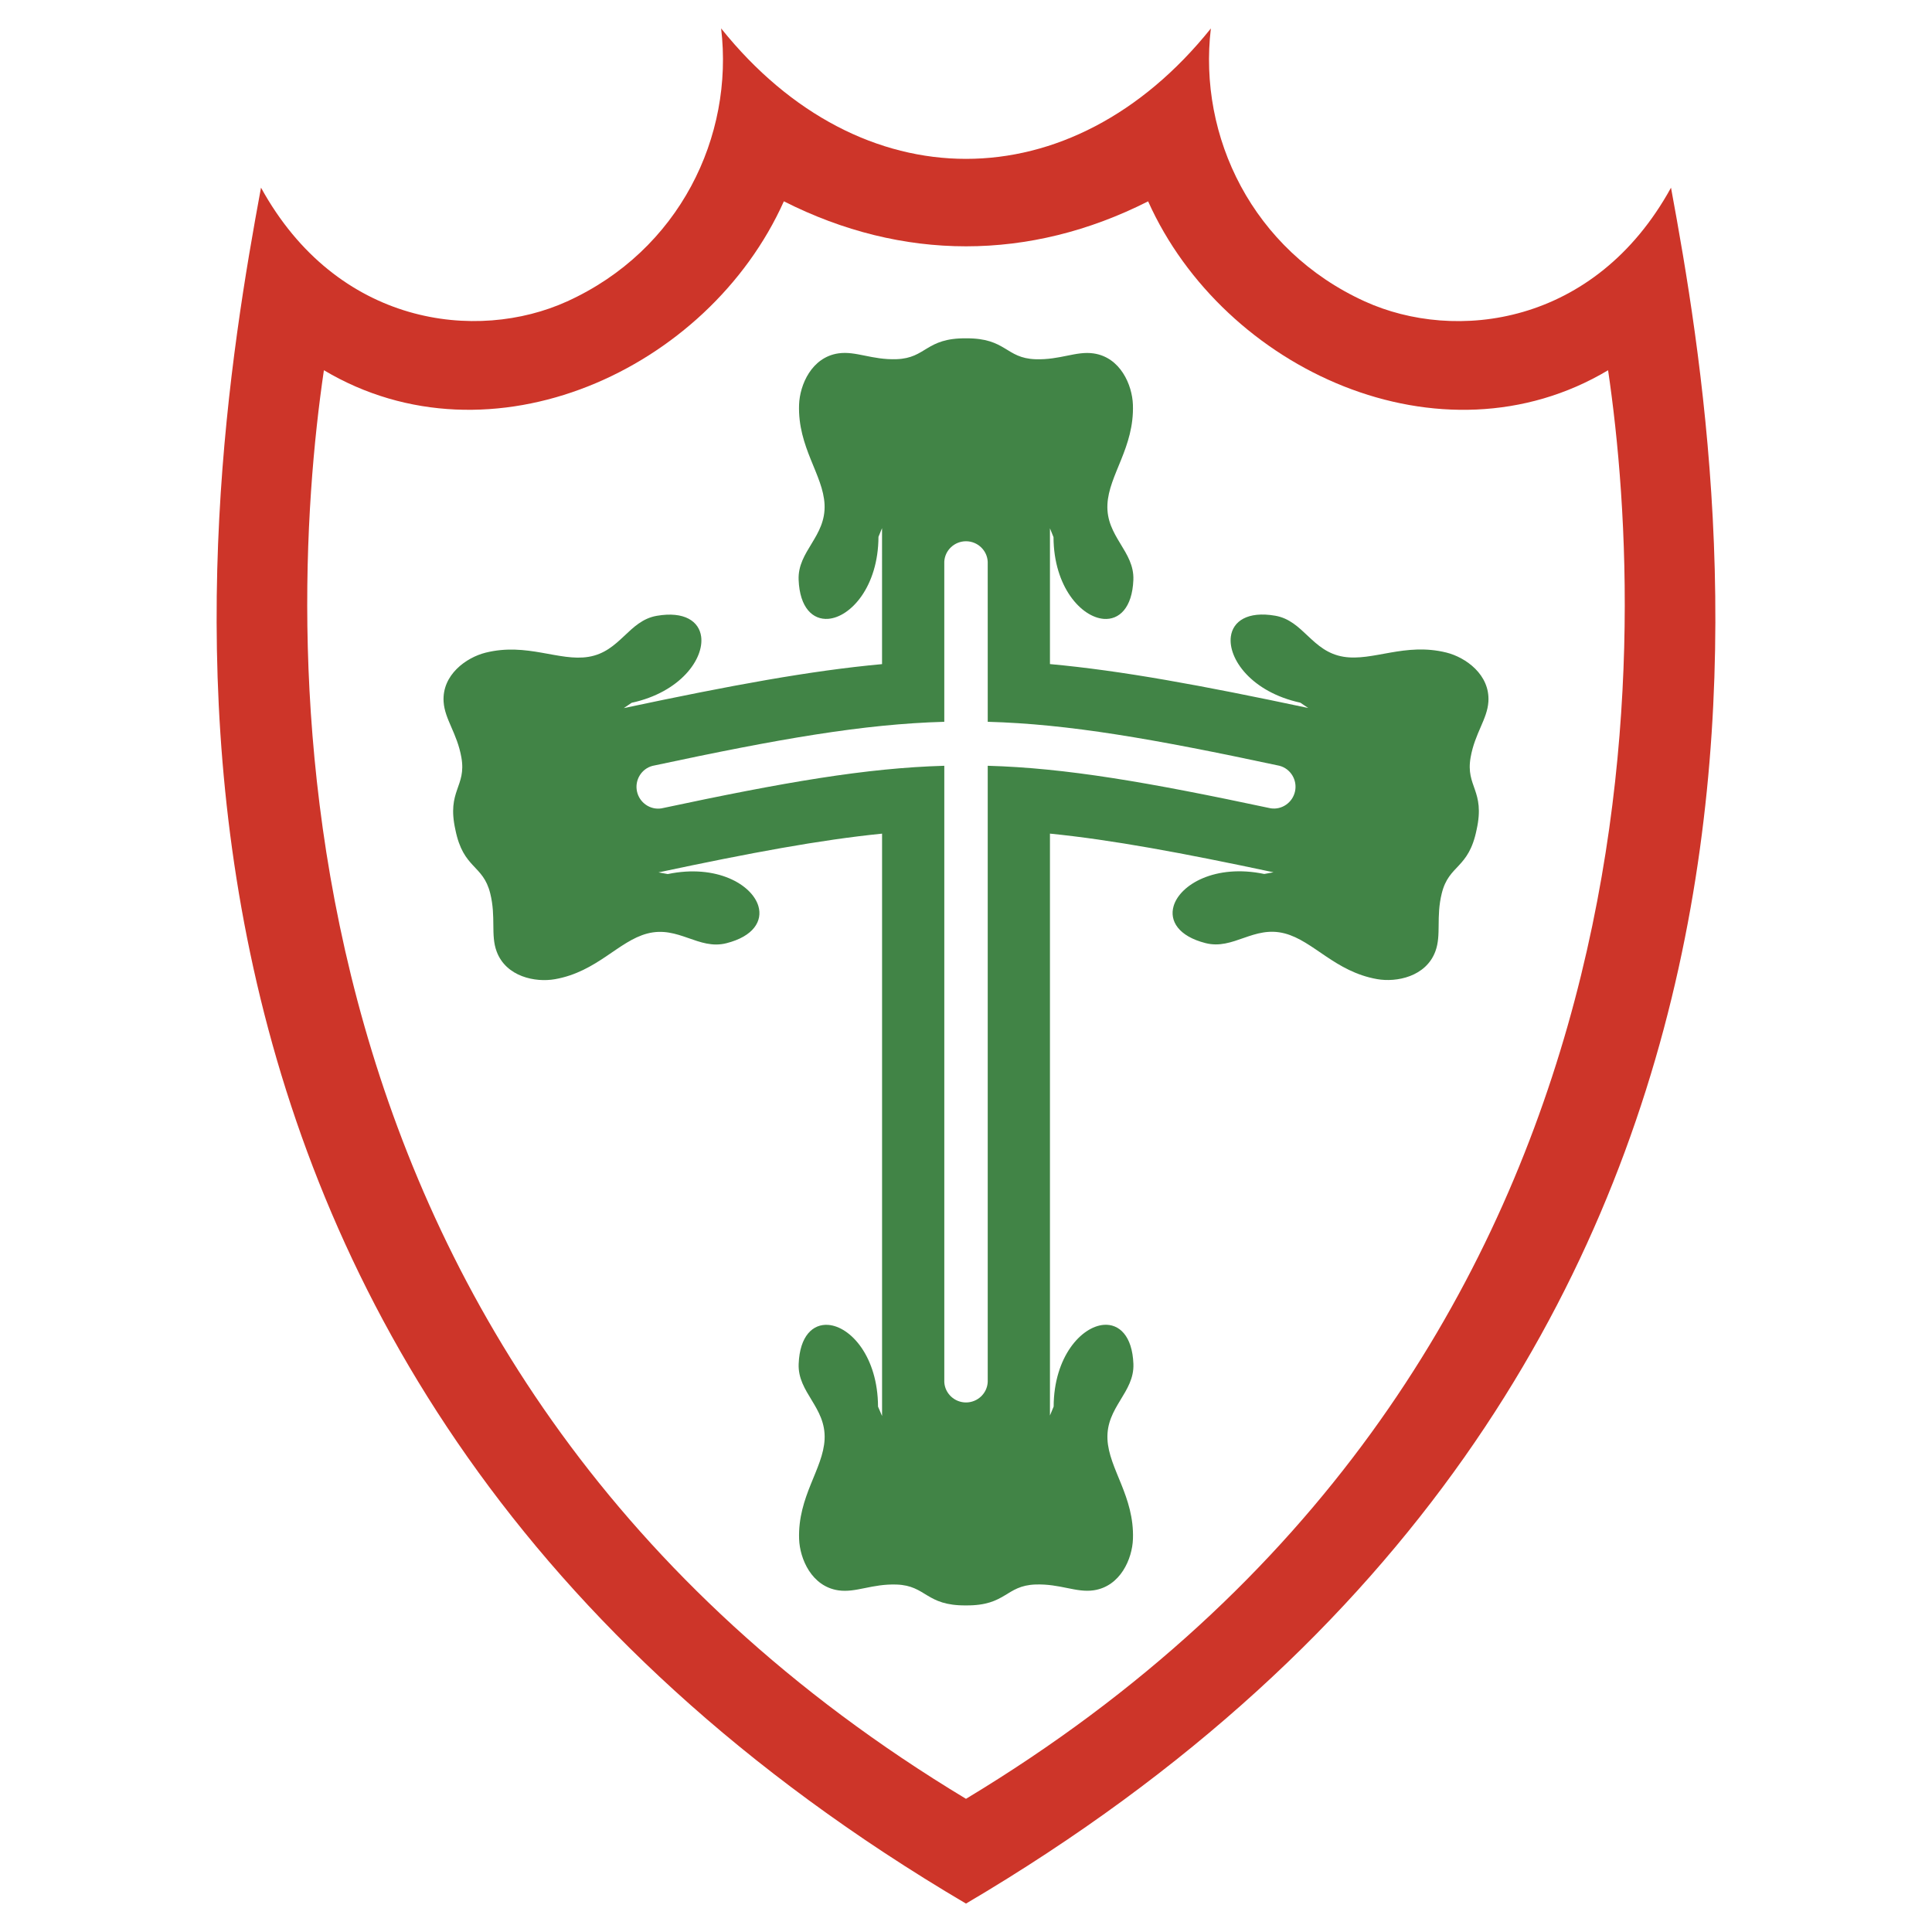
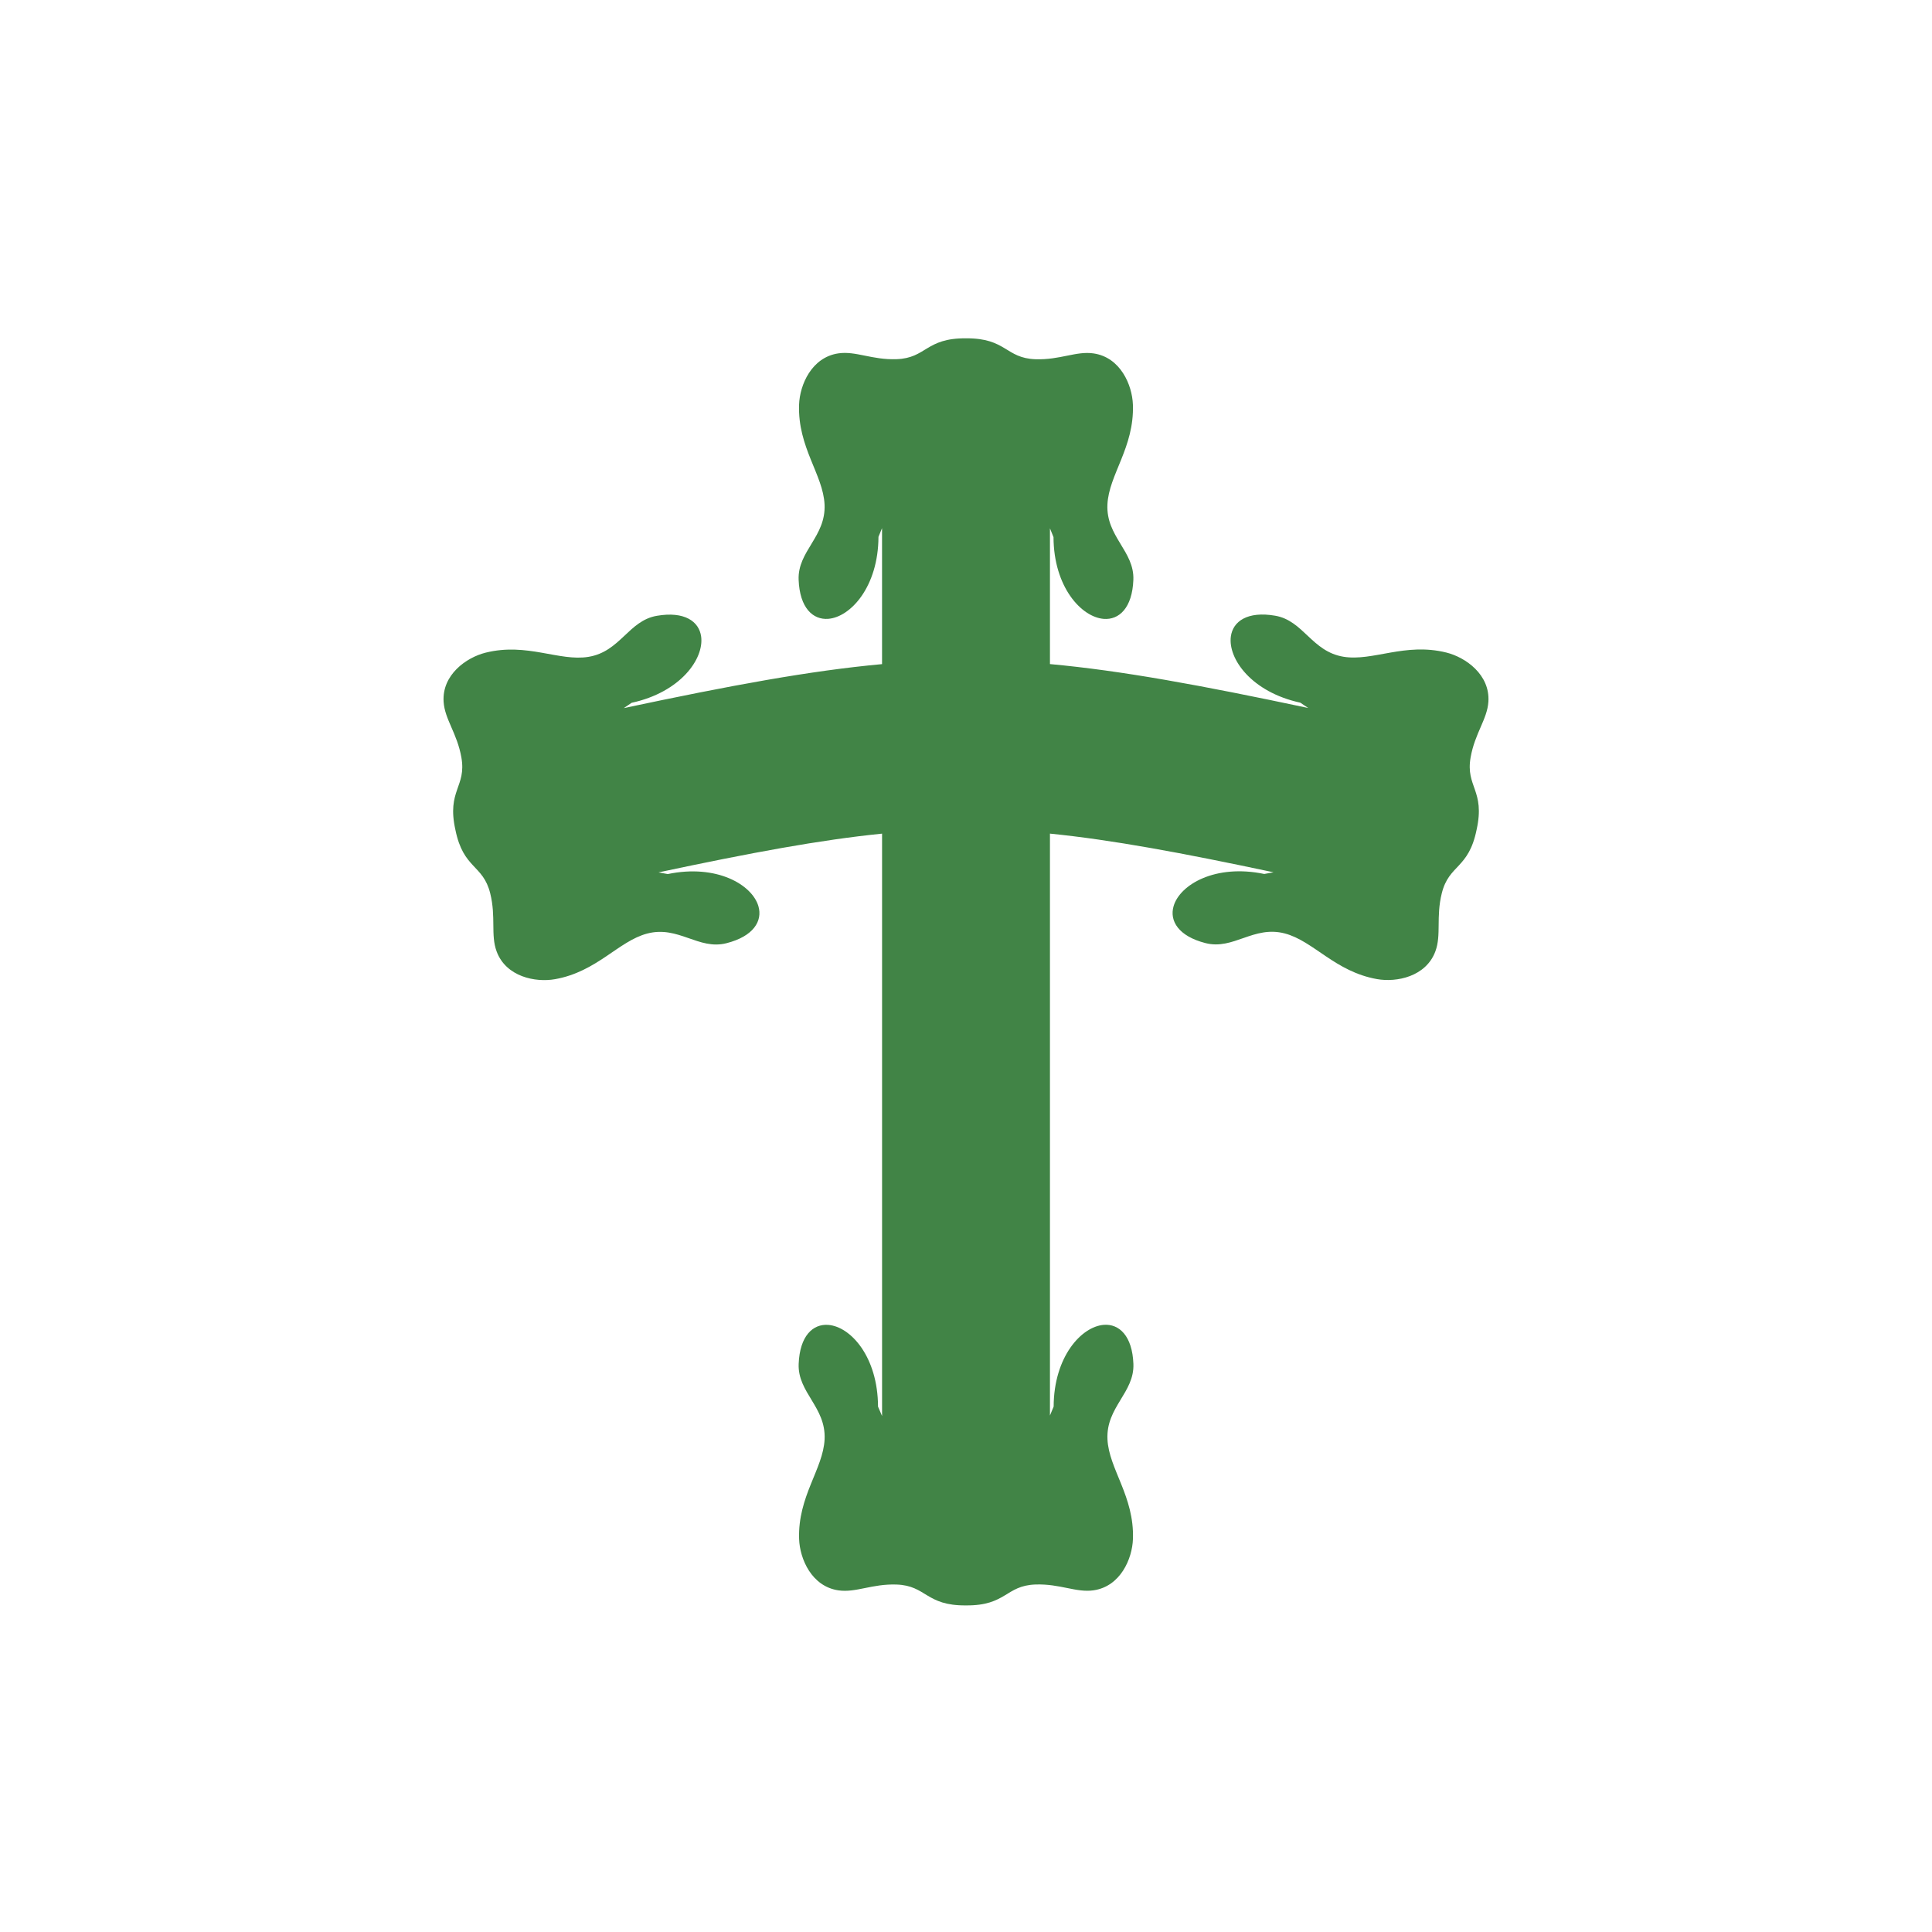
<svg xmlns="http://www.w3.org/2000/svg" width="2500" height="2500" viewBox="0 0 192.756 192.756">
  <g fill-rule="evenodd" clip-rule="evenodd">
    <path fill="#fff" d="M0 0h192.756v192.756H0V0z" />
-     <path d="M96.377 189.922C6.588 137.002 20.049 51.094 26.04 18.722c7.59 13.814 21.544 15.439 30.547 11.346 11.215-5.1 16.643-16.461 15.36-27.233 13.908 17.354 34.957 17.352 48.861.004-1.283 10.771 4.146 22.133 15.359 27.233 9.004 4.094 22.957 2.468 30.549-11.346 5.991 32.372 19.452 118.28-70.339 171.196z" fill="#cd3529" />
-     <path d="M96.377 179.469C25.704 136.869 28.34 63.93 32.316 36.937c16.64 9.921 38.347-.014 45.89-16.852 11.82 5.985 24.522 5.989 36.342.003 7.545 16.838 29.252 26.772 45.891 16.852 3.977 26.994 6.612 99.933-64.062 142.529z" fill="#fff" />
    <path d="M104.754 141.225V83.17c6.191.622 13.107 1.907 22.305 3.858l-.922.168c-4.879-1.017-8.414 1.058-9.045 3.204-.432 1.468.475 3.006 3.193 3.696 2.779.705 4.785-1.78 7.891-.968 2.879.752 5.01 3.813 9.209 4.557 1.947.346 4.885-.238 5.824-2.771.611-1.653.045-3.411.639-5.795.725-2.909 2.676-2.393 3.475-6.347.873-3.938-1.121-4.261-.598-7.213.428-2.419 1.66-3.795 1.773-5.554.172-2.695-2.273-4.423-4.193-4.9-4.139-1.028-7.332.9-10.268.418-3.166-.521-3.986-3.607-6.812-4.094-2.764-.476-4.221.561-4.422 2.077-.297 2.217 2.061 5.545 6.932 6.6l.787.531c-10.703-2.27-18.635-3.73-25.768-4.382V52.712l.355.88c.02 4.983 2.785 7.983 5.016 8.154 1.525.117 2.842-1.091 2.951-3.893.111-2.866-2.736-4.311-2.588-7.516.137-2.972 2.688-5.694 2.543-9.956-.068-1.978-1.248-4.729-3.922-5.12-1.744-.256-3.346.664-5.801.58-2.996-.103-2.896-2.12-6.931-2.085-4.033-.04-3.934 1.977-6.93 2.08-2.456.085-4.057-.835-5.802-.58-2.672.391-3.853 3.143-3.921 5.12-.146 4.262 2.405 6.984 2.543 9.956.149 3.206-2.699 4.65-2.587 7.516.109 2.803 1.425 4.01 2.951 3.894 2.23-.17 4.995-3.199 5.015-8.182l.356-.867V66.26c-7.134.653-15.064 2.116-25.768 4.388l.787-.531c4.871-1.055 7.23-4.383 6.933-6.601-.204-1.517-1.658-2.553-4.422-2.077-2.826.487-3.646 3.573-6.813 4.094-2.936.483-6.129-1.446-10.267-.417-1.92.477-4.366 2.204-4.193 4.899.113 1.76 1.346 3.135 1.773 5.554.522 2.953-1.471 3.275-.599 7.213.8 3.954 2.752 3.438 3.476 6.347.593 2.384.026 4.142.639 5.795.939 2.534 3.875 3.116 5.823 2.77 4.199-.742 6.332-3.803 9.21-4.556 3.105-.812 5.11 1.673 7.89.968 2.719-.689 3.626-2.228 3.195-3.696-.631-2.147-4.167-4.221-9.046-3.204l-.921-.168c9.196-1.954 16.113-3.242 22.305-3.865v58.105l-.403-.939c-.02-4.984-2.737-7.984-4.967-8.154-1.526-.117-2.842 1.092-2.951 3.893-.111 2.867 2.736 4.311 2.587 7.518-.138 2.971-2.688 5.693-2.543 9.955.068 1.977 1.249 4.729 3.921 5.119 1.745.256 3.346-.664 5.802-.58 2.996.104 2.897 2.121 6.93 2.082 4.035.033 3.935-1.982 6.931-2.086 2.455-.084 4.057.834 5.801.58 2.674-.393 3.854-3.143 3.922-5.121.145-4.262-2.406-6.984-2.543-9.955-.148-3.207 2.699-4.65 2.588-7.516-.109-2.803-1.426-4.01-2.951-3.895-2.23.172-4.986 3.17-5.006 8.154l-.368.892z" fill="#418446" />
-     <path d="M98.545 56.061c-.047-1.146-1.008-2.06-2.167-2.06-1.15 0-2.106.898-2.166 2.031v15.982c-8.049.224-16.449 1.688-29.097 4.394-1.111.283-1.805 1.414-1.564 2.548.24 1.125 1.317 1.874 2.438 1.697 12.251-2.612 20.411-4.028 28.224-4.251v61.491c.06 1.133 1.016 2.031 2.166 2.031 1.16 0 2.121-.914 2.167-2.061V76.401c7.812.22 15.971 1.635 28.225 4.243 1.119.177 2.197-.57 2.436-1.697.242-1.134-.453-2.264-1.564-2.548-12.648-2.703-21.047-4.165-29.096-4.386-.002-5.317-.002-10.635-.002-15.952z" fill="#fff" />
  </g>
</svg>